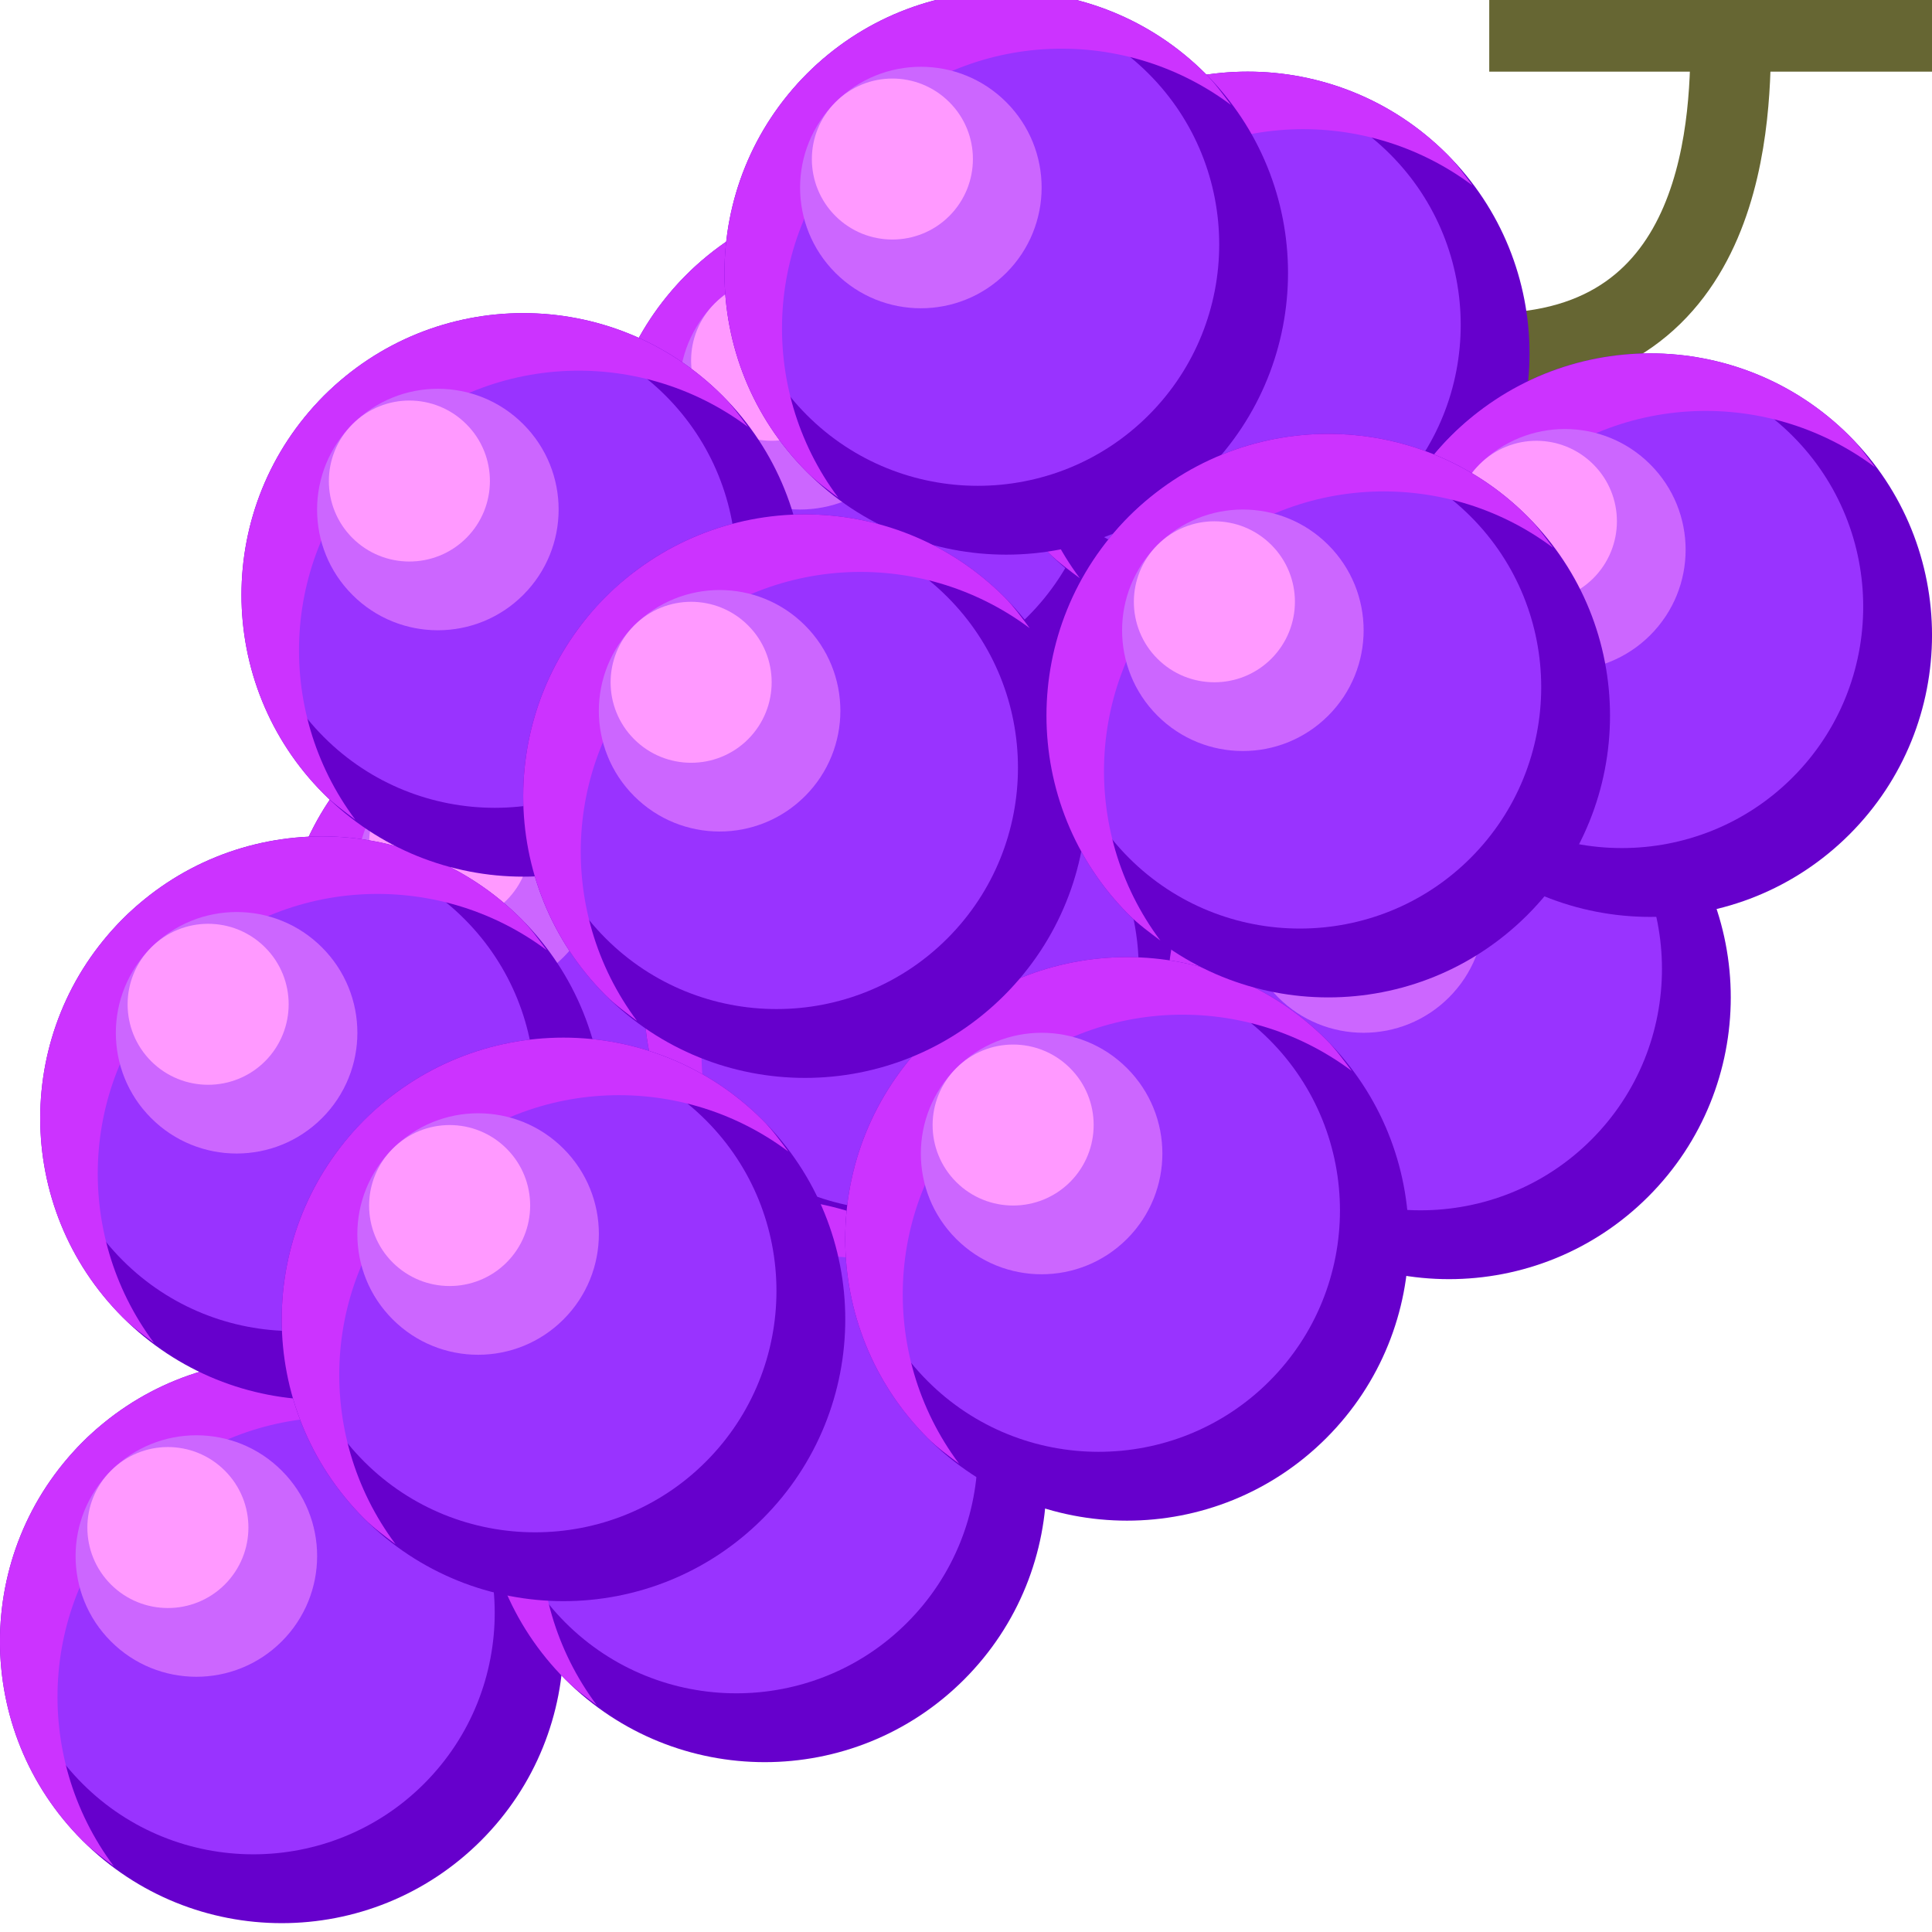
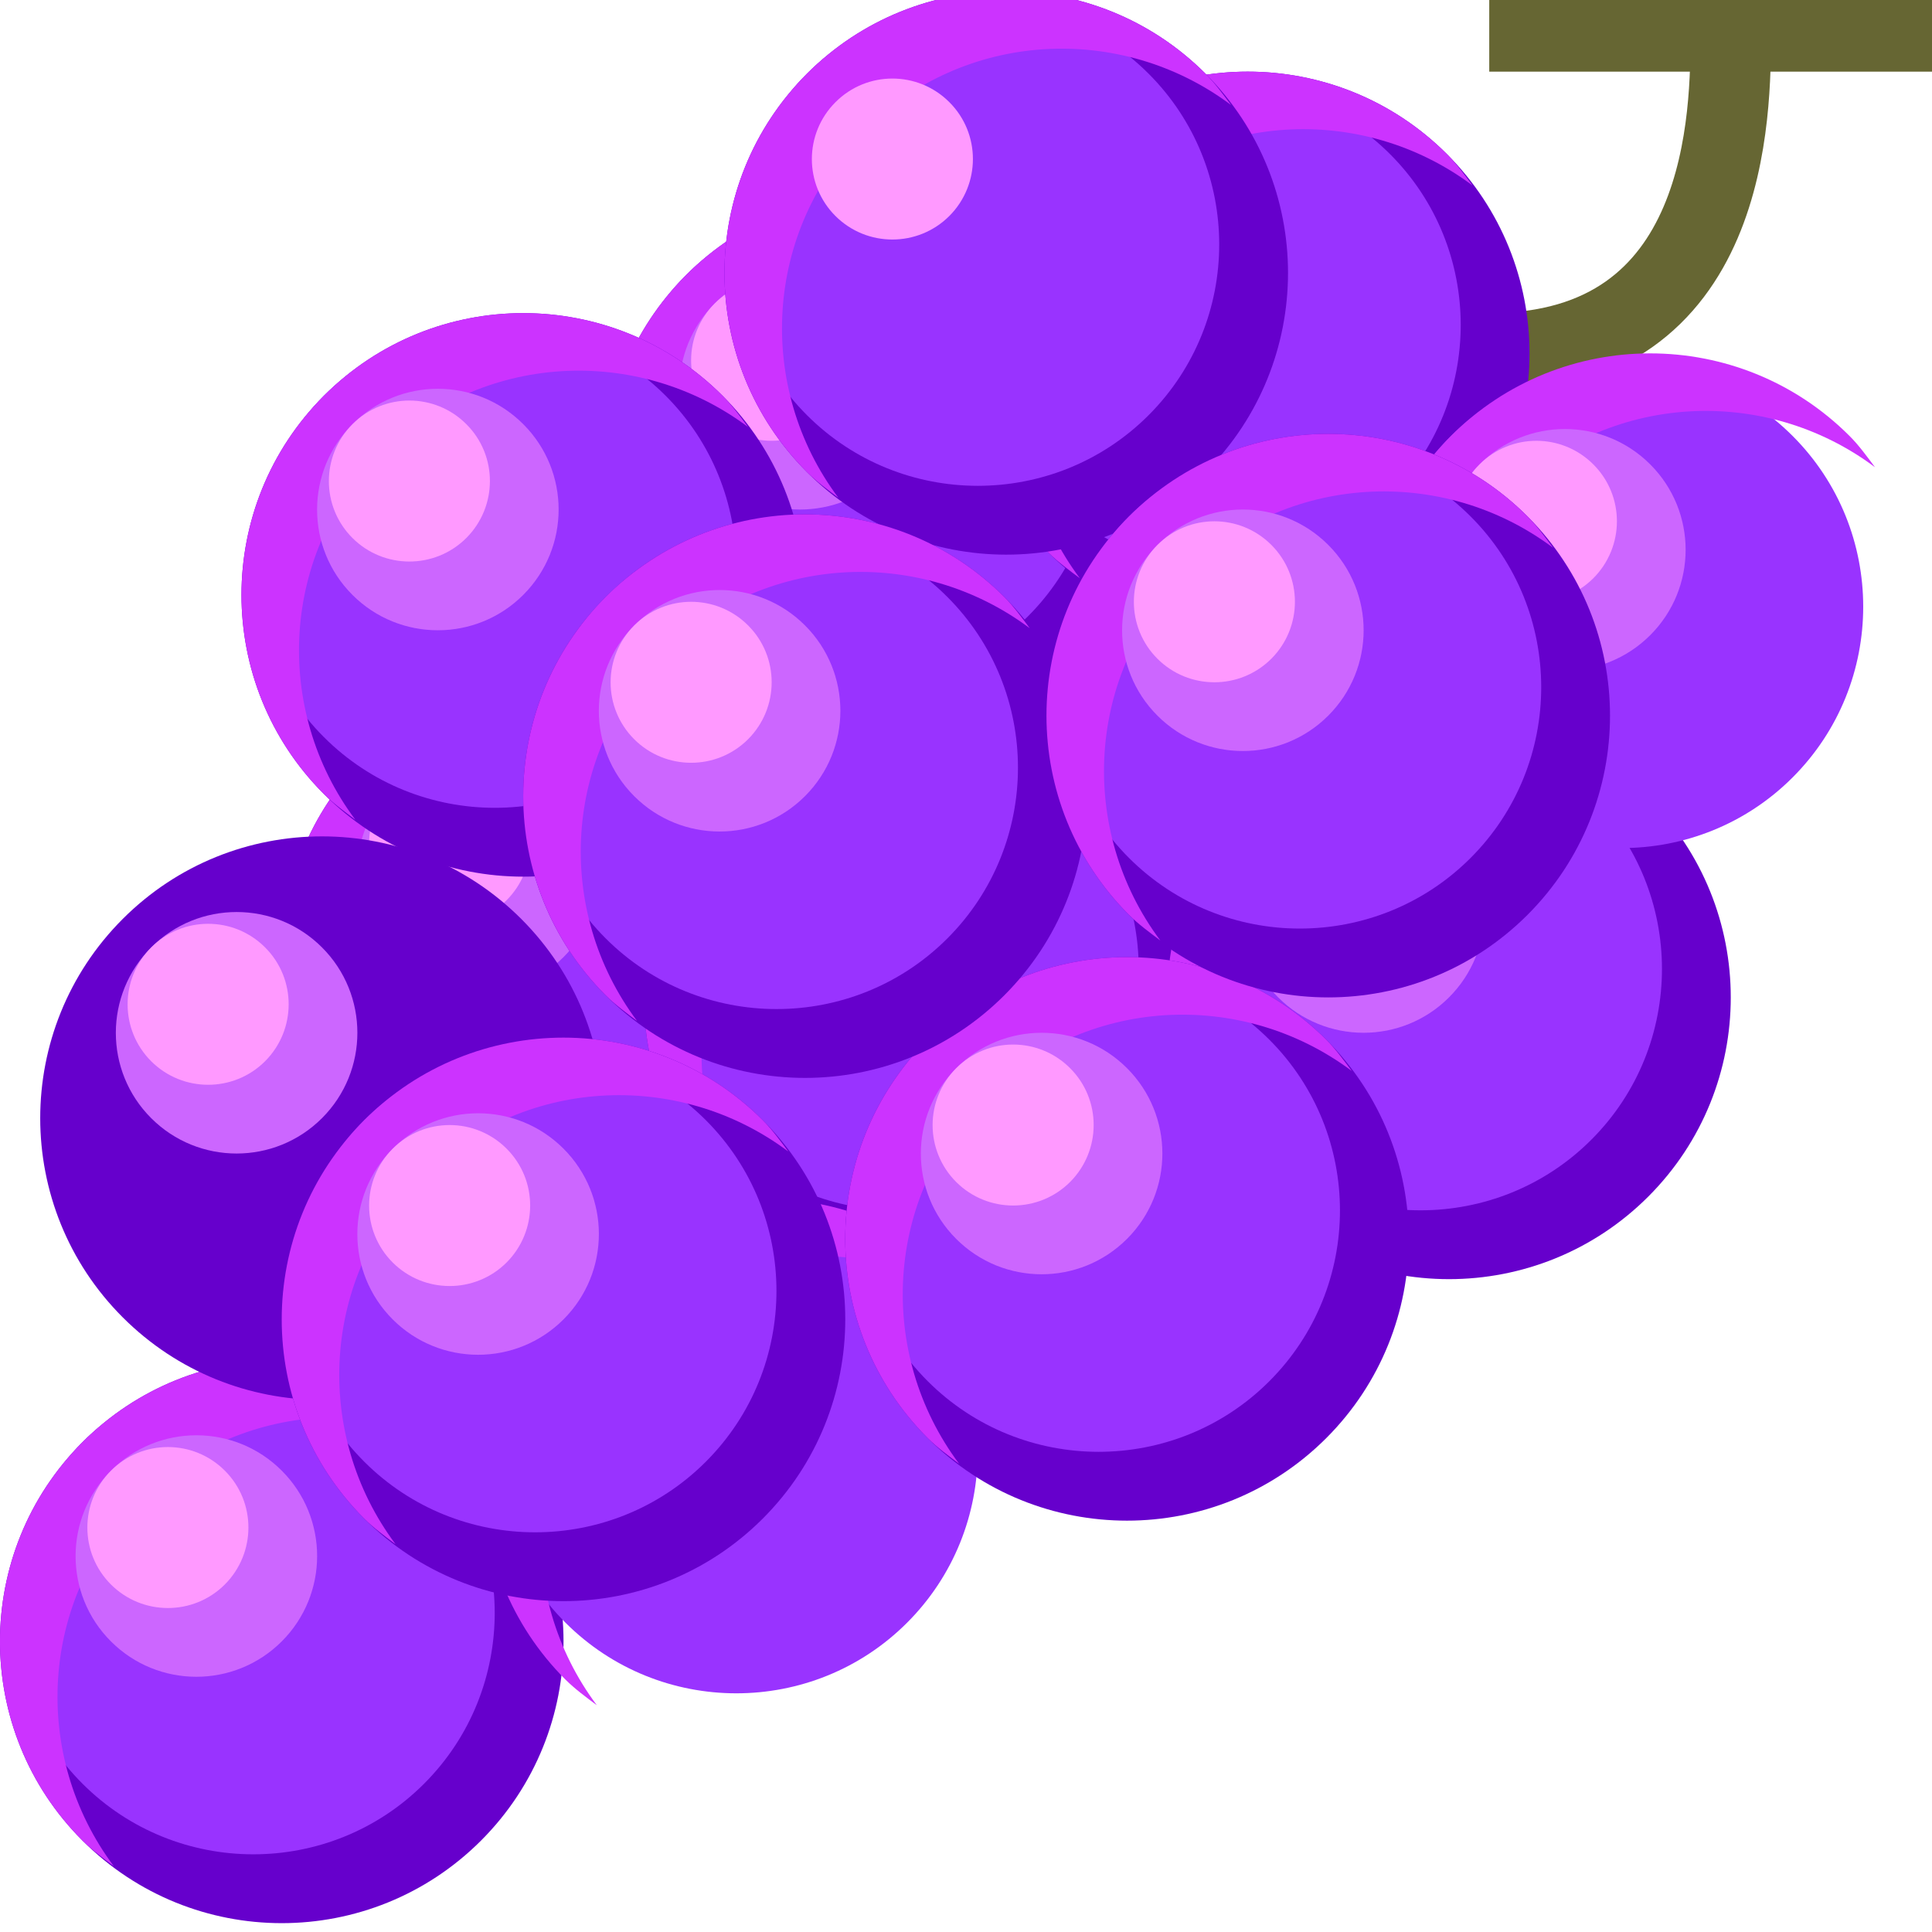
<svg xmlns="http://www.w3.org/2000/svg" width="24" height="24">
  <g transform="translate(-264,-386)" id="KDDI_D_738">
    <g>
      <path style="stroke:none; fill:none" d="M 288 409.89L 264 409.89L 264 385.89L 288 385.89L 288 409.89z" />
    </g>
    <g>
      <g>
        <path style="stroke:none; fill:#60c" d="M 277.475 389.415C 278.842 390.782 278.842 392.998 277.475 394.365C 276.107 395.732 273.892 395.732 272.524 394.364C 271.158 392.998 271.158 390.782 272.525 389.415C 273.892 388.048 276.107 388.048 277.475 389.415z" />
        <path style="stroke:none; fill:#93f" d="M 272.524 393.657C 273.694 394.827 275.598 394.828 276.768 393.658C 277.938 392.488 277.938 390.585 276.768 389.415C 275.598 388.245 273.694 388.245 272.525 389.415C 271.355 390.585 271.355 392.488 272.524 393.657z" />
        <path style="stroke:none; fill:#c3f" d="M 273.232 390.122C 274.478 388.877 276.422 388.779 277.792 389.804C 277.692 389.671 277.596 389.536 277.475 389.415C 276.107 388.048 273.892 388.048 272.525 389.415C 271.158 390.782 271.158 392.998 272.524 394.364C 272.647 394.486 272.781 394.583 272.914 394.683C 271.889 393.312 271.986 391.368 273.232 390.122z" />
        <path style="stroke:none; fill:#c6f" d="M 275 389.769C 275.586 390.355 275.586 391.304 275 391.89C 274.414 392.476 273.464 392.476 272.878 391.89C 272.292 391.304 272.293 390.355 272.879 389.769C 273.465 389.183 274.414 389.183 275 389.769z" />
        <path style="stroke:none; fill:#f9f" d="M 274.293 389.769C 274.684 390.159 274.683 390.792 274.293 391.183C 273.902 391.573 273.269 391.573 272.878 391.183C 272.487 390.792 272.488 390.159 272.879 389.769C 273.269 389.378 273.902 389.378 274.293 389.769z" />
      </g>
      <g>
        <path style="stroke:none; fill:#60c" d="M 273.475 395.415C 274.842 396.782 274.842 398.998 273.475 400.365C 272.107 401.732 269.892 401.732 268.524 400.364C 267.158 398.998 267.158 396.782 268.525 395.415C 269.892 394.048 272.107 394.048 273.475 395.415z" />
        <path style="stroke:none; fill:#93f" d="M 268.524 399.657C 269.694 400.827 271.598 400.828 272.768 399.658C 273.938 398.488 273.938 396.585 272.768 395.415C 271.598 394.245 269.694 394.245 268.525 395.415C 267.355 396.585 267.355 398.488 268.524 399.657z" />
        <path style="stroke:none; fill:#c3f" d="M 269.232 396.122C 270.478 394.877 272.422 394.779 273.792 395.804C 273.692 395.671 273.596 395.536 273.475 395.415C 272.107 394.048 269.892 394.048 268.525 395.415C 267.158 396.782 267.158 398.998 268.524 400.364C 268.647 400.486 268.781 400.583 268.914 400.683C 267.889 399.312 267.986 397.368 269.232 396.122z" />
        <path style="stroke:none; fill:#c6f" d="M 271 395.769C 271.586 396.355 271.586 397.304 271 397.89C 270.414 398.476 269.464 398.476 268.878 397.89C 268.292 397.304 268.293 396.355 268.879 395.769C 269.465 395.183 270.414 395.183 271 395.769z" />
        <path style="stroke:none; fill:#f9f" d="M 270.293 395.769C 270.684 396.159 270.683 396.792 270.293 397.183C 269.902 397.573 269.269 397.573 268.878 397.183C 268.487 396.792 268.488 396.159 268.879 395.769C 269.269 395.378 269.902 395.378 270.293 395.769z" />
      </g>
      <g>
        <path style="stroke:none; fill:#60c" d="M 277.975 395.915C 279.342 397.282 279.342 399.498 277.975 400.865C 276.607 402.232 274.392 402.232 273.024 400.864C 271.658 399.498 271.658 397.282 273.025 395.915C 274.392 394.548 276.607 394.548 277.975 395.915z" />
        <path style="stroke:none; fill:#93f" d="M 273.024 400.157C 274.194 401.327 276.098 401.328 277.268 400.158C 278.438 398.988 278.438 397.085 277.268 395.915C 276.098 394.745 274.194 394.745 273.025 395.915C 271.855 397.085 271.855 398.988 273.024 400.157z" />
        <path style="stroke:none; fill:#c3f" d="M 273.732 396.622C 274.978 395.377 276.922 395.279 278.292 396.304C 278.192 396.171 278.096 396.036 277.975 395.915C 276.607 394.548 274.392 394.548 273.025 395.915C 271.658 397.282 271.658 399.498 273.024 400.864C 273.147 400.986 273.281 401.083 273.414 401.183C 272.389 399.812 272.486 397.868 273.732 396.622z" />
        <path style="stroke:none; fill:#c6f" d="M 275.5 396.269C 276.086 396.855 276.086 397.804 275.5 398.39C 274.914 398.976 273.964 398.976 273.378 398.39C 272.792 397.804 272.793 396.855 273.379 396.269C 273.965 395.683 274.914 395.683 275.5 396.269z" />
        <path style="stroke:none; fill:#f9f" d="M 274.793 396.269C 275.184 396.659 275.183 397.292 274.793 397.683C 274.402 398.073 273.769 398.073 273.378 397.683C 272.987 397.292 272.988 396.659 273.379 396.269C 273.769 395.878 274.402 395.878 274.793 396.269z" />
      </g>
      <g>
        <path style="stroke:none; fill:#60c" d="M 284.475 395.915C 285.842 397.282 285.842 399.498 284.475 400.865C 283.107 402.232 280.892 402.232 279.524 400.864C 278.158 399.498 278.158 397.282 279.525 395.915C 280.892 394.548 283.107 394.548 284.475 395.915z" />
        <path style="stroke:none; fill:#93f" d="M 279.524 400.157C 280.694 401.327 282.598 401.328 283.768 400.158C 284.938 398.988 284.938 397.085 283.768 395.915C 282.598 394.745 280.694 394.745 279.525 395.915C 278.355 397.085 278.355 398.988 279.524 400.157z" />
        <path style="stroke:none; fill:#c3f" d="M 280.232 396.622C 281.478 395.377 283.422 395.279 284.792 396.304C 284.692 396.171 284.596 396.036 284.475 395.915C 283.107 394.548 280.892 394.548 279.525 395.915C 278.158 397.282 278.158 399.498 279.524 400.864C 279.647 400.986 279.781 401.083 279.914 401.183C 278.889 399.812 278.986 397.868 280.232 396.622z" />
        <path style="stroke:none; fill:#c6f" d="M 282 396.269C 282.586 396.855 282.586 397.804 282 398.39C 281.414 398.976 280.464 398.976 279.878 398.39C 279.292 397.804 279.293 396.855 279.879 396.269C 280.465 395.683 281.414 395.683 282 396.269z" />
        <path style="stroke:none; fill:#f9f" d="M 281.293 396.269C 281.684 396.659 281.683 397.292 281.293 397.683C 280.902 398.073 280.269 398.073 279.878 397.683C 279.487 397.292 279.488 396.659 279.879 396.269C 280.269 395.878 280.902 395.878 281.293 396.269z" />
      </g>
      <path style="stroke:#663; stroke-width:1; fill:none" d="M 282.5 386.39L 288 386.39" />
      <path style="stroke:#663; stroke-width:1; fill:none" d="M 285.5 386.39C 285.5 387.39 285.5 390.39 282.5 390.39" />
      <g>
        <path style="stroke:none; fill:#60c" d="M 281.975 387.915C 283.342 389.282 283.342 391.498 281.975 392.865C 280.607 394.232 278.392 394.232 277.024 392.864C 275.658 391.498 275.658 389.282 277.025 387.915C 278.392 386.548 280.607 386.548 281.975 387.915z" />
        <path style="stroke:none; fill:#93f" d="M 277.024 392.157C 278.194 393.327 280.098 393.328 281.268 392.158C 282.438 390.988 282.438 389.085 281.268 387.915C 280.098 386.745 278.194 386.745 277.025 387.915C 275.855 389.085 275.855 390.988 277.024 392.157z" />
        <path style="stroke:none; fill:#c3f" d="M 277.732 388.622C 278.978 387.377 280.922 387.279 282.292 388.304C 282.192 388.171 282.096 388.036 281.975 387.915C 280.607 386.548 278.392 386.548 277.025 387.915C 275.658 389.282 275.658 391.498 277.024 392.864C 277.147 392.986 277.281 393.083 277.414 393.183C 276.389 391.812 276.486 389.868 277.732 388.622z" />
        <path style="stroke:none; fill:#c6f" d="M 279.5 388.269C 280.086 388.855 280.086 389.804 279.5 390.39C 278.914 390.976 277.964 390.976 277.378 390.39C 276.792 389.804 276.793 388.855 277.379 388.269C 277.965 387.683 278.914 387.683 279.5 388.269z" />
        <path style="stroke:none; fill:#f9f" d="M 278.793 388.269C 279.184 388.659 279.183 389.292 278.793 389.683C 278.402 390.073 277.769 390.073 277.378 389.683C 276.987 389.292 276.988 388.659 277.379 388.269C 277.769 387.878 278.402 387.878 278.793 388.269z" />
      </g>
      <g>
-         <path style="stroke:none; fill:#60c" d="M 286.975 391.415C 288.342 392.782 288.342 394.998 286.975 396.365C 285.607 397.732 283.392 397.732 282.024 396.364C 280.658 394.998 280.658 392.782 282.025 391.415C 283.392 390.048 285.607 390.048 286.975 391.415z" />
        <path style="stroke:none; fill:#93f" d="M 282.024 395.657C 283.194 396.827 285.098 396.828 286.268 395.658C 287.438 394.488 287.438 392.585 286.268 391.415C 285.098 390.245 283.194 390.245 282.025 391.415C 280.855 392.585 280.855 394.488 282.024 395.657z" />
        <path style="stroke:none; fill:#c3f" d="M 282.732 392.122C 283.978 390.877 285.922 390.779 287.292 391.804C 287.192 391.671 287.096 391.536 286.975 391.415C 285.607 390.048 283.392 390.048 282.025 391.415C 280.658 392.782 280.658 394.998 282.024 396.364C 282.147 396.486 282.281 396.583 282.414 396.683C 281.389 395.312 281.486 393.368 282.732 392.122z" />
        <path style="stroke:none; fill:#c6f" d="M 284.5 391.769C 285.086 392.355 285.086 393.304 284.5 393.89C 283.914 394.476 282.964 394.476 282.378 393.89C 281.792 393.304 281.793 392.355 282.379 391.769C 282.965 391.183 283.914 391.183 284.5 391.769z" />
        <path style="stroke:none; fill:#f9f" d="M 283.793 391.769C 284.184 392.159 284.183 392.792 283.793 393.183C 283.402 393.573 282.769 393.573 282.378 393.183C 281.987 392.792 281.988 392.159 282.379 391.769C 282.769 391.378 283.402 391.378 283.793 391.769z" />
      </g>
      <g>
        <path style="stroke:none; fill:#60c" d="M 269.975 403.915C 271.342 405.282 271.342 407.498 269.975 408.865C 268.607 410.232 266.392 410.232 265.024 408.864C 263.658 407.498 263.658 405.282 265.025 403.915C 266.392 402.548 268.607 402.548 269.975 403.915z" />
        <path style="stroke:none; fill:#93f" d="M 265.024 408.157C 266.194 409.327 268.098 409.328 269.268 408.158C 270.438 406.988 270.438 405.085 269.268 403.915C 268.098 402.745 266.194 402.745 265.025 403.915C 263.855 405.085 263.855 406.988 265.024 408.157z" />
        <path style="stroke:none; fill:#c3f" d="M 265.732 404.622C 266.978 403.377 268.922 403.279 270.292 404.304C 270.192 404.171 270.096 404.036 269.975 403.915C 268.607 402.548 266.392 402.548 265.025 403.915C 263.658 405.282 263.658 407.498 265.024 408.864C 265.147 408.986 265.281 409.083 265.414 409.183C 264.389 407.812 264.486 405.868 265.732 404.622z" />
        <path style="stroke:none; fill:#c6f" d="M 267.5 404.269C 268.086 404.855 268.086 405.804 267.5 406.39C 266.914 406.976 265.964 406.976 265.378 406.39C 264.792 405.804 264.793 404.855 265.379 404.269C 265.965 403.683 266.914 403.683 267.5 404.269z" />
        <path style="stroke:none; fill:#f9f" d="M 266.793 404.269C 267.184 404.659 267.183 405.292 266.793 405.683C 266.402 406.073 265.769 406.073 265.378 405.683C 264.987 405.292 264.988 404.659 265.379 404.269C 265.769 403.878 266.402 403.878 266.793 404.269z" />
      </g>
      <g>
        <path style="stroke:none; fill:#60c" d="M 278.975 386.915C 280.342 388.282 280.342 390.498 278.975 391.865C 277.607 393.232 275.392 393.232 274.024 391.864C 272.658 390.498 272.658 388.282 274.025 386.915C 275.392 385.548 277.607 385.548 278.975 386.915z" />
        <path style="stroke:none; fill:#93f" d="M 274.024 391.157C 275.194 392.327 277.098 392.328 278.268 391.158C 279.438 389.988 279.438 388.085 278.268 386.915C 277.098 385.745 275.194 385.745 274.025 386.915C 272.855 388.085 272.855 389.988 274.024 391.157z" />
        <path style="stroke:none; fill:#c3f" d="M 274.732 387.622C 275.978 386.377 277.922 386.279 279.292 387.304C 279.192 387.171 279.096 387.036 278.975 386.915C 277.607 385.548 275.392 385.548 274.025 386.915C 272.658 388.282 272.658 390.498 274.024 391.864C 274.147 391.986 274.281 392.083 274.414 392.183C 273.389 390.812 273.486 388.868 274.732 387.622z" />
-         <path style="stroke:none; fill:#c6f" d="M 276.5 387.269C 277.086 387.855 277.086 388.804 276.5 389.39C 275.914 389.976 274.964 389.976 274.378 389.39C 273.792 388.804 273.793 387.855 274.379 387.269C 274.965 386.683 275.914 386.683 276.5 387.269z" />
        <path style="stroke:none; fill:#f9f" d="M 275.793 387.269C 276.184 387.659 276.183 388.292 275.793 388.683C 275.402 389.073 274.769 389.073 274.378 388.683C 273.987 388.292 273.988 387.659 274.379 387.269C 274.769 386.878 275.402 386.878 275.793 387.269z" />
      </g>
      <g>
        <path style="stroke:none; fill:#60c" d="M 270.475 397.415C 271.842 398.782 271.842 400.998 270.475 402.365C 269.107 403.732 266.892 403.732 265.524 402.364C 264.158 400.998 264.158 398.782 265.525 397.415C 266.892 396.048 269.107 396.048 270.475 397.415z" />
-         <path style="stroke:none; fill:#93f" d="M 265.524 401.657C 266.694 402.827 268.598 402.828 269.768 401.658C 270.938 400.488 270.938 398.585 269.768 397.415C 268.598 396.245 266.694 396.245 265.525 397.415C 264.355 398.585 264.355 400.488 265.524 401.657z" />
-         <path style="stroke:none; fill:#c3f" d="M 266.232 398.122C 267.478 396.877 269.422 396.779 270.792 397.804C 270.692 397.671 270.596 397.536 270.475 397.415C 269.107 396.048 266.892 396.048 265.525 397.415C 264.158 398.782 264.158 400.998 265.524 402.364C 265.647 402.486 265.781 402.583 265.914 402.683C 264.889 401.312 264.986 399.368 266.232 398.122z" />
        <path style="stroke:none; fill:#c6f" d="M 268 397.769C 268.586 398.355 268.586 399.304 268 399.89C 267.414 400.476 266.464 400.476 265.878 399.89C 265.292 399.304 265.293 398.355 265.879 397.769C 266.465 397.183 267.414 397.183 268 397.769z" />
        <path style="stroke:none; fill:#f9f" d="M 267.293 397.769C 267.684 398.159 267.683 398.792 267.293 399.183C 266.902 399.573 266.269 399.573 265.878 399.183C 265.487 398.792 265.488 398.159 265.879 397.769C 266.269 397.378 266.902 397.378 267.293 397.769z" />
      </g>
      <g>
-         <path style="stroke:none; fill:#60c" d="M 275.975 401.915C 277.342 403.282 277.342 405.498 275.975 406.865C 274.607 408.232 272.392 408.232 271.024 406.864C 269.658 405.498 269.658 403.282 271.025 401.915C 272.392 400.548 274.607 400.548 275.975 401.915z" />
        <path style="stroke:none; fill:#93f" d="M 271.024 406.157C 272.194 407.327 274.098 407.328 275.268 406.158C 276.438 404.988 276.438 403.085 275.268 401.915C 274.098 400.745 272.194 400.745 271.025 401.915C 269.855 403.085 269.855 404.988 271.024 406.157z" />
        <path style="stroke:none; fill:#c3f" d="M 271.732 402.622C 272.978 401.377 274.922 401.279 276.292 402.304C 276.192 402.171 276.096 402.036 275.975 401.915C 274.607 400.548 272.392 400.548 271.025 401.915C 269.658 403.282 269.658 405.498 271.024 406.864C 271.147 406.986 271.281 407.083 271.414 407.183C 270.389 405.812 270.486 403.868 271.732 402.622z" />
        <path style="stroke:none; fill:#c6f" d="M 273.5 402.269C 274.086 402.855 274.086 403.804 273.5 404.39C 272.914 404.976 271.964 404.976 271.378 404.39C 270.792 403.804 270.793 402.855 271.379 402.269C 271.965 401.683 272.914 401.683 273.5 402.269z" />
        <path style="stroke:none; fill:#f9f" d="M 272.793 402.269C 273.184 402.659 273.183 403.292 272.793 403.683C 272.402 404.073 271.769 404.073 271.378 403.683C 270.987 403.292 270.988 402.659 271.379 402.269C 271.769 401.878 272.402 401.878 272.793 402.269z" />
      </g>
      <g>
        <path style="stroke:none; fill:#60c" d="M 280.475 398.915C 281.842 400.282 281.842 402.498 280.475 403.865C 279.107 405.232 276.892 405.232 275.524 403.864C 274.158 402.498 274.158 400.282 275.525 398.915C 276.892 397.548 279.107 397.548 280.475 398.915z" />
        <path style="stroke:none; fill:#93f" d="M 275.524 403.157C 276.694 404.327 278.598 404.328 279.768 403.158C 280.938 401.988 280.938 400.085 279.768 398.915C 278.598 397.745 276.694 397.745 275.525 398.915C 274.355 400.085 274.355 401.988 275.524 403.157z" />
        <path style="stroke:none; fill:#c3f" d="M 276.232 399.622C 277.478 398.377 279.422 398.279 280.792 399.304C 280.692 399.171 280.596 399.036 280.475 398.915C 279.107 397.548 276.892 397.548 275.525 398.915C 274.158 400.282 274.158 402.498 275.524 403.864C 275.647 403.986 275.781 404.083 275.914 404.183C 274.889 402.812 274.986 400.868 276.232 399.622z" />
        <path style="stroke:none; fill:#c6f" d="M 278 399.269C 278.586 399.855 278.586 400.804 278 401.39C 277.414 401.976 276.464 401.976 275.878 401.39C 275.292 400.804 275.293 399.855 275.879 399.269C 276.465 398.683 277.414 398.683 278 399.269z" />
        <path style="stroke:none; fill:#f9f" d="M 277.293 399.269C 277.684 399.659 277.683 400.292 277.293 400.683C 276.902 401.073 276.269 401.073 275.878 400.683C 275.487 400.292 275.488 399.659 275.879 399.269C 276.269 398.878 276.902 398.878 277.293 399.269z" />
      </g>
      <g>
        <path style="stroke:none; fill:#60c" d="M 273.475 399.915C 274.842 401.282 274.842 403.498 273.475 404.865C 272.107 406.232 269.892 406.232 268.524 404.864C 267.158 403.498 267.158 401.282 268.525 399.915C 269.892 398.548 272.107 398.548 273.475 399.915z" />
        <path style="stroke:none; fill:#93f" d="M 268.524 404.157C 269.694 405.327 271.598 405.328 272.768 404.158C 273.938 402.988 273.938 401.085 272.768 399.915C 271.598 398.745 269.694 398.745 268.525 399.915C 267.355 401.085 267.355 402.988 268.524 404.157z" />
        <path style="stroke:none; fill:#c3f" d="M 269.232 400.622C 270.478 399.377 272.422 399.279 273.792 400.304C 273.692 400.171 273.596 400.036 273.475 399.915C 272.107 398.548 269.892 398.548 268.525 399.915C 267.158 401.282 267.158 403.498 268.524 404.864C 268.647 404.986 268.781 405.083 268.914 405.183C 267.889 403.812 267.986 401.868 269.232 400.622z" />
        <path style="stroke:none; fill:#c6f" d="M 271 400.269C 271.586 400.855 271.586 401.804 271 402.39C 270.414 402.976 269.464 402.976 268.878 402.39C 268.292 401.804 268.293 400.855 268.879 400.269C 269.465 399.683 270.414 399.683 271 400.269z" />
        <path style="stroke:none; fill:#f9f" d="M 270.293 400.269C 270.684 400.659 270.683 401.292 270.293 401.683C 269.902 402.073 269.269 402.073 268.878 401.683C 268.487 401.292 268.488 400.659 268.879 400.269C 269.269 399.878 269.902 399.878 270.293 400.269z" />
      </g>
      <g>
        <path style="stroke:none; fill:#60c" d="M 272.975 390.915C 274.342 392.282 274.342 394.498 272.975 395.865C 271.607 397.232 269.392 397.232 268.024 395.864C 266.658 394.498 266.658 392.282 268.025 390.915C 269.392 389.548 271.607 389.548 272.975 390.915z" />
        <path style="stroke:none; fill:#93f" d="M 268.024 395.157C 269.194 396.327 271.098 396.328 272.268 395.158C 273.438 393.988 273.438 392.085 272.268 390.915C 271.098 389.745 269.194 389.745 268.025 390.915C 266.855 392.085 266.855 393.988 268.024 395.157z" />
        <path style="stroke:none; fill:#c3f" d="M 268.732 391.622C 269.978 390.377 271.922 390.279 273.292 391.304C 273.192 391.171 273.096 391.036 272.975 390.915C 271.607 389.548 269.392 389.548 268.025 390.915C 266.658 392.282 266.658 394.498 268.024 395.864C 268.147 395.986 268.281 396.083 268.414 396.183C 267.389 394.812 267.486 392.868 268.732 391.622z" />
        <path style="stroke:none; fill:#c6f" d="M 270.5 391.269C 271.086 391.855 271.086 392.804 270.5 393.39C 269.914 393.976 268.964 393.976 268.378 393.39C 267.792 392.804 267.793 391.855 268.379 391.269C 268.965 390.683 269.914 390.683 270.5 391.269z" />
        <path style="stroke:none; fill:#f9f" d="M 269.793 391.269C 270.184 391.659 270.183 392.292 269.793 392.683C 269.402 393.073 268.769 393.073 268.378 392.683C 267.987 392.292 267.988 391.659 268.379 391.269C 268.769 390.878 269.402 390.878 269.793 391.269z" />
      </g>
      <g>
        <path style="stroke:none; fill:#60c" d="M 276.475 393.415C 277.842 394.782 277.842 396.998 276.475 398.365C 275.107 399.732 272.892 399.732 271.524 398.364C 270.158 396.998 270.158 394.782 271.525 393.415C 272.892 392.048 275.107 392.048 276.475 393.415z" />
        <path style="stroke:none; fill:#93f" d="M 271.524 397.657C 272.694 398.827 274.598 398.828 275.768 397.658C 276.938 396.488 276.938 394.585 275.768 393.415C 274.598 392.245 272.694 392.245 271.525 393.415C 270.355 394.585 270.355 396.488 271.524 397.657z" />
        <path style="stroke:none; fill:#c3f" d="M 272.232 394.122C 273.478 392.877 275.422 392.779 276.792 393.804C 276.692 393.671 276.596 393.536 276.475 393.415C 275.107 392.048 272.892 392.048 271.525 393.415C 270.158 394.782 270.158 396.998 271.524 398.364C 271.647 398.486 271.781 398.583 271.914 398.683C 270.889 397.312 270.986 395.368 272.232 394.122z" />
        <path style="stroke:none; fill:#c6f" d="M 274 393.769C 274.586 394.355 274.586 395.304 274 395.89C 273.414 396.476 272.464 396.476 271.878 395.89C 271.292 395.304 271.293 394.355 271.879 393.769C 272.465 393.183 273.414 393.183 274 393.769z" />
        <path style="stroke:none; fill:#f9f" d="M 273.293 393.769C 273.684 394.159 273.683 394.792 273.293 395.183C 272.902 395.573 272.269 395.573 271.878 395.183C 271.487 394.792 271.488 394.159 271.879 393.769C 272.269 393.378 272.902 393.378 273.293 393.769z" />
      </g>
      <g>
        <path style="stroke:none; fill:#60c" d="M 282.975 392.415C 284.342 393.782 284.342 395.998 282.975 397.365C 281.607 398.732 279.392 398.732 278.024 397.364C 276.658 395.998 276.658 393.782 278.025 392.415C 279.392 391.048 281.607 391.048 282.975 392.415z" />
        <path style="stroke:none; fill:#93f" d="M 278.024 396.657C 279.194 397.827 281.098 397.828 282.268 396.658C 283.438 395.488 283.438 393.585 282.268 392.415C 281.098 391.245 279.194 391.245 278.025 392.415C 276.855 393.585 276.855 395.488 278.024 396.657z" />
        <path style="stroke:none; fill:#c3f" d="M 278.732 393.122C 279.978 391.877 281.922 391.779 283.292 392.804C 283.192 392.671 283.096 392.536 282.975 392.415C 281.607 391.048 279.392 391.048 278.025 392.415C 276.658 393.782 276.658 395.998 278.024 397.364C 278.147 397.486 278.281 397.583 278.414 397.683C 277.389 396.312 277.486 394.368 278.732 393.122z" />
        <path style="stroke:none; fill:#c6f" d="M 280.5 392.769C 281.086 393.355 281.086 394.304 280.5 394.89C 279.914 395.476 278.964 395.476 278.378 394.89C 277.792 394.304 277.793 393.355 278.379 392.769C 278.965 392.183 279.914 392.183 280.5 392.769z" />
        <path style="stroke:none; fill:#f9f" d="M 279.793 392.769C 280.184 393.159 280.183 393.792 279.793 394.183C 279.402 394.573 278.769 394.573 278.378 394.183C 277.987 393.792 277.988 393.159 278.379 392.769C 278.769 392.378 279.402 392.378 279.793 392.769z" />
      </g>
    </g>
  </g>
</svg>